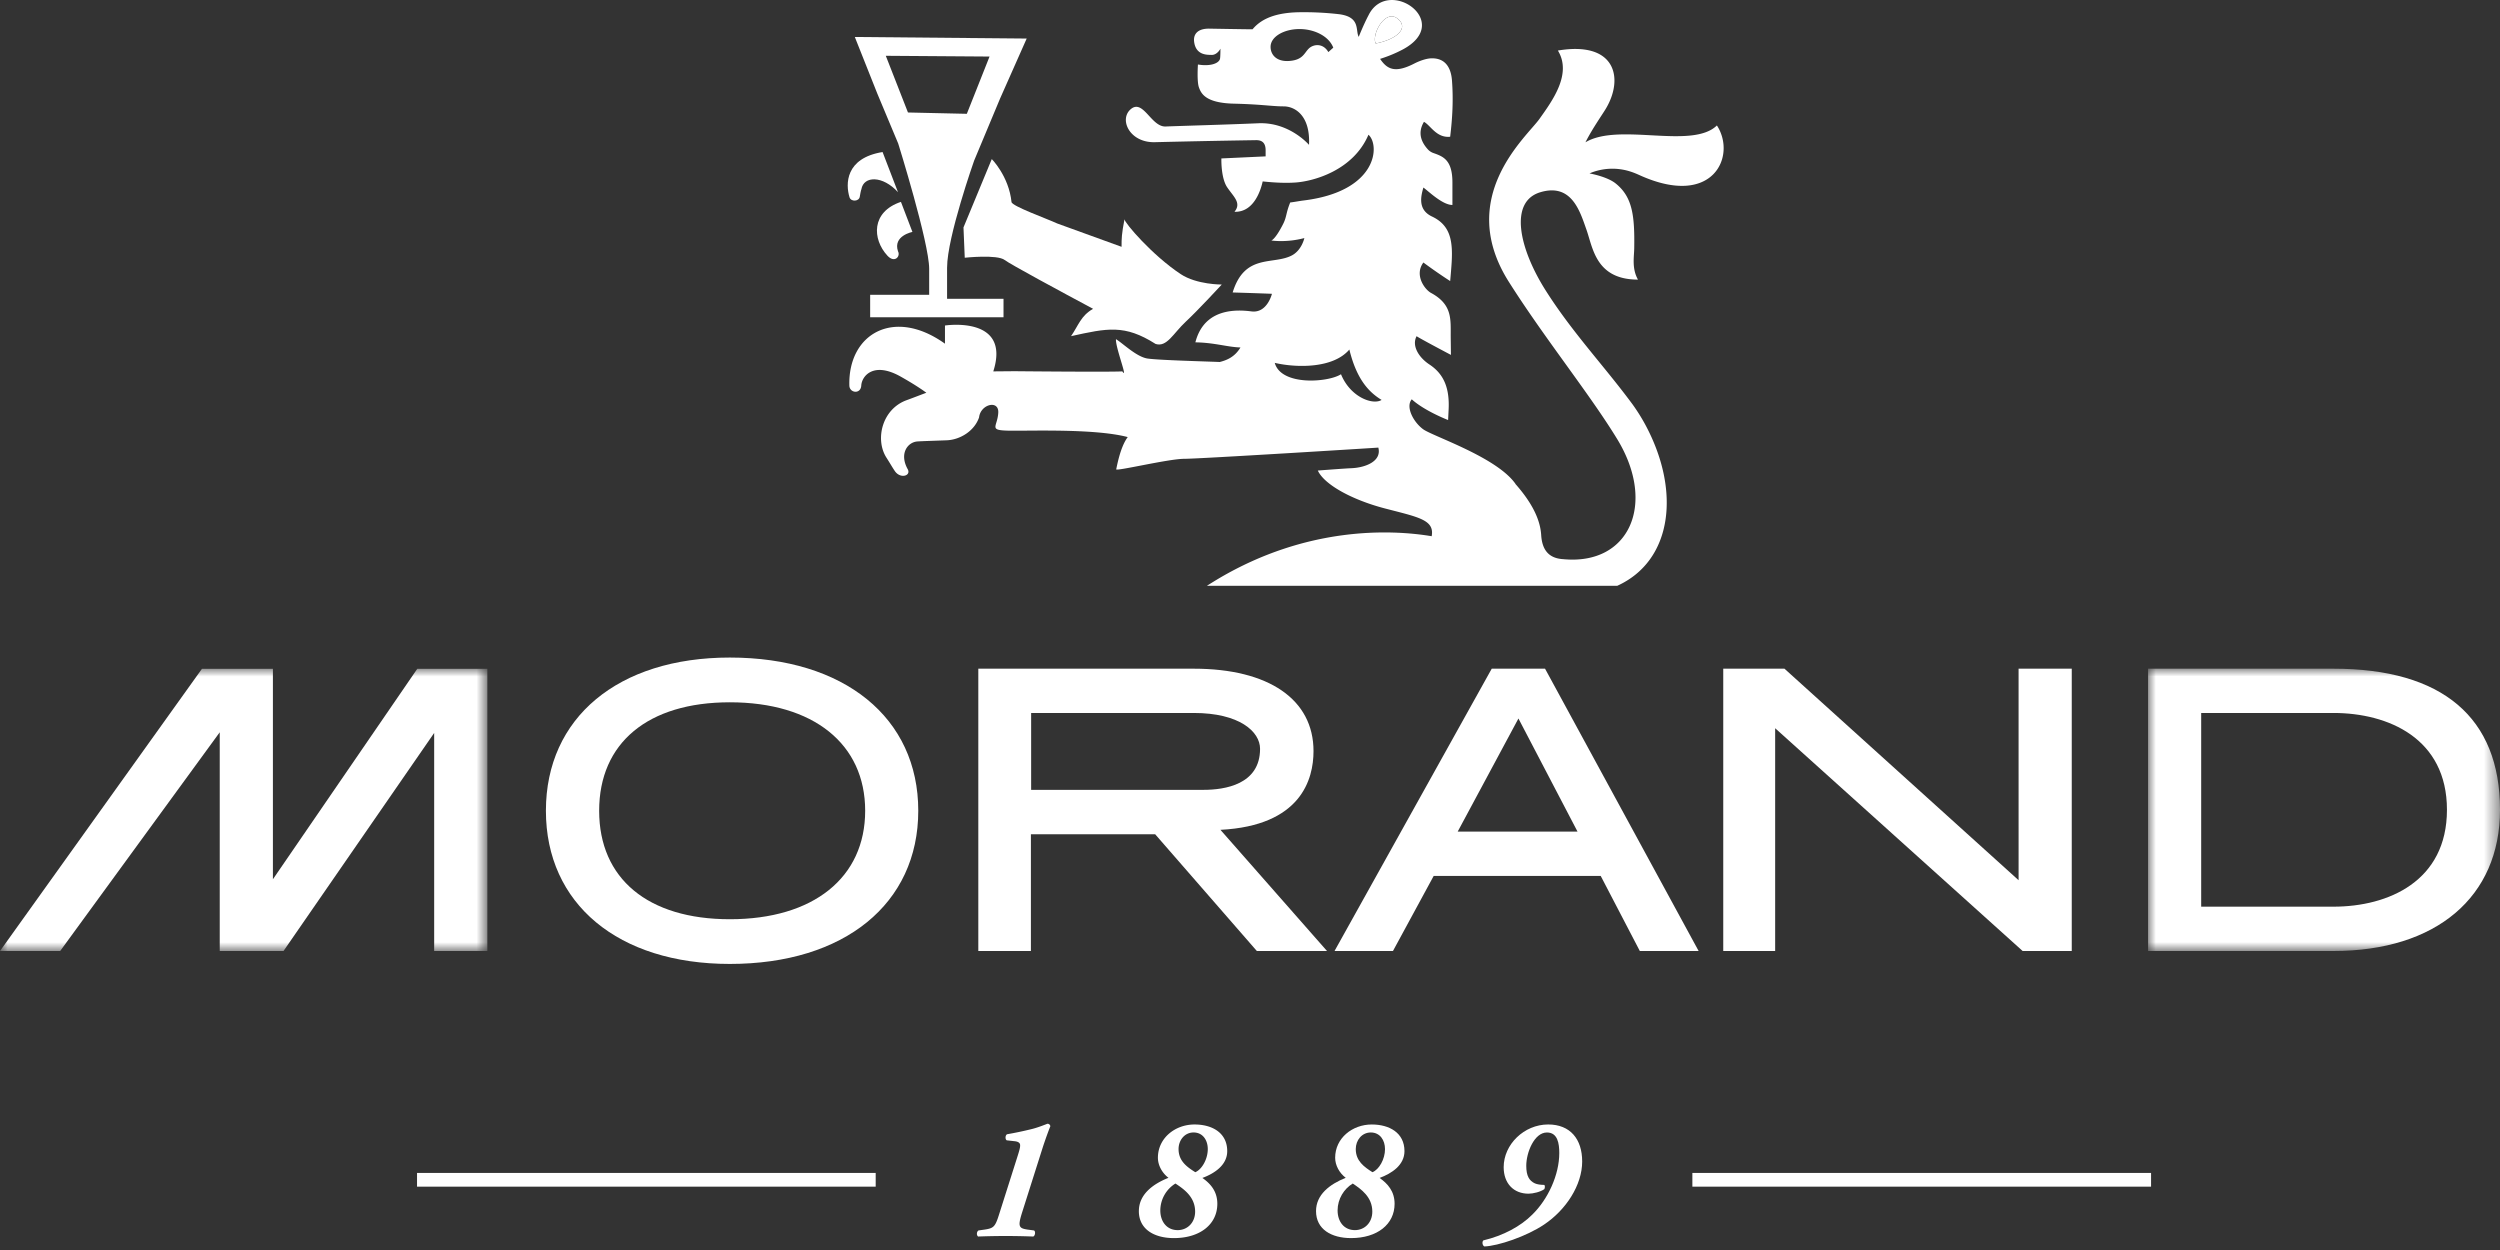
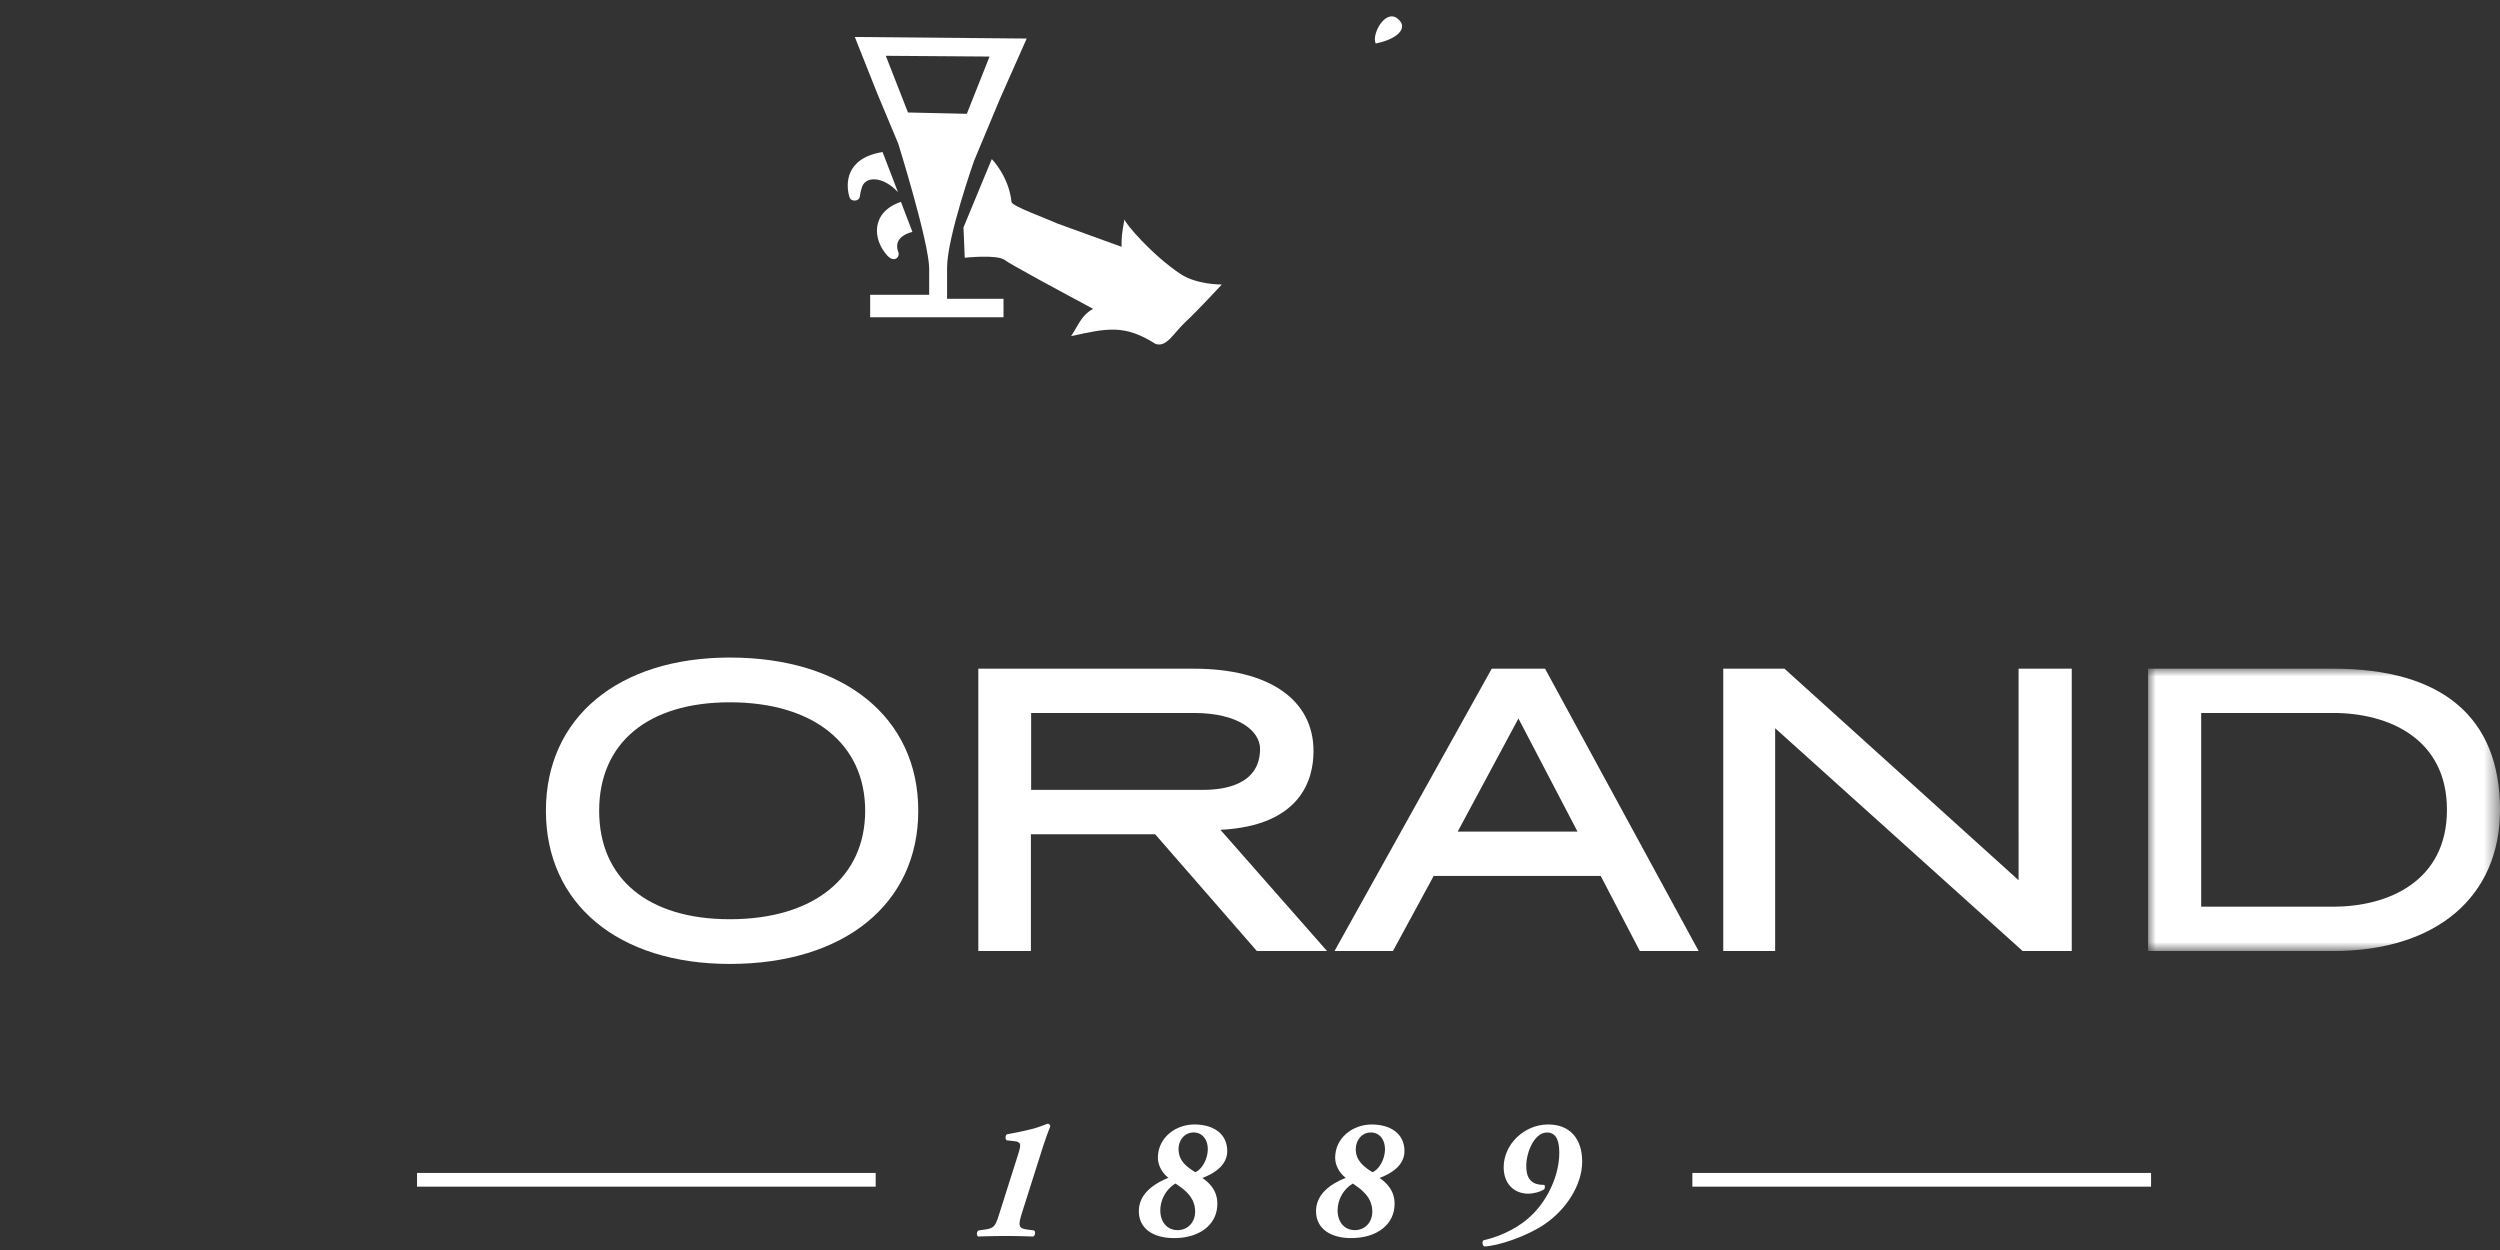
<svg xmlns="http://www.w3.org/2000/svg" xmlns:xlink="http://www.w3.org/1999/xlink" width="160" height="80">
  <rect width="100%" height="100%" fill="#333333" stroke="none" />
  <defs>
    <path id="path-1" d="M0 0h22.524v18.068H0z" />
-     <path id="path-3" d="M0 0h31.19v18.061H0z" />
    <path id="path-5" d="M0 79.773h160V0H0z" />
  </defs>
  <g id="TheSwissArtisans" stroke="none" stroke-width="1" fill="none" fill-rule="evenodd">
    <g id="TSA-LandingPage-Preview-20220221" transform="translate(-1138 -1221)">
      <g id="Group-43" transform="translate(65 898)">
        <g id="Group-10" transform="translate(1005 263)">
          <g id="Logo/Premium/Morand" transform="translate(68 60)">
            <path d="M46.71 58.831c-5.238 0-8.364-2.594-8.364-6.943 0-4.346 3.126-6.941 8.363-6.941 5.345 0 8.662 2.659 8.662 6.941 0 4.286-3.317 6.943-8.662 6.943m0-16.748c-7.15 0-11.771 3.849-11.771 9.805 0 5.954 4.62 9.804 11.771 9.804 7.328 0 12.06-3.85 12.06-9.804 0-5.956-4.732-9.805-12.06-9.805" id="Fill-1" fill="#FFF" />
            <g id="Group-5" transform="translate(137.476 42.796)">
              <mask id="mask-2" fill="#fff">
                <use xlink:href="#path-1" />
              </mask>
              <path d="M11.864 15.231H3.4V2.834h8.465c3.512 0 7.264 1.628 7.264 6.196 0 4.57-3.752 6.201-7.264 6.201m0-15.231H0v18.068h11.864c6.575 0 10.66-3.46 10.66-9.038 0-5.91-3.69-9.03-10.66-9.03" id="Fill-3" fill="#FFF" mask="url('#mask-2')" />
            </g>
            <path id="Fill-6" fill="#FFF" d="m129.19 56.334-14.985-13.538h-3.917v18.069h3.322V46.606l15.76 14.187.077.072h3.145V42.796h-3.403z" />
            <path d="M65.993 45.63H76.4c2.921 0 4.244 1.19 4.244 2.296 0 2.284-2.262 2.624-3.613 2.624H65.993v-4.92Zm18.072 2.441c0-3.308-2.867-5.275-7.665-5.275H62.612v18.068h3.366v-7.472h7.952l6.508 7.472h4.49l-6.82-7.755c5.16-.263 5.957-3.236 5.957-5.038Z" id="Fill-8" fill="#FFF" />
            <g id="Group-12" transform="translate(0 42.803)">
              <mask id="mask-4" fill="#fff">
                <use xlink:href="#path-3" />
              </mask>
              <path id="Fill-10" fill="#FFF" mask="url('#mask-4')" d="M17.466 13.47V0h-4.541L0 18.061h3.852L14.063 4.063v13.998h4.082l9.642-13.955v13.955h3.404V0h-4.485z" />
            </g>
            <path d="M100.961 53.222h-7.668l3.887-7.238 3.781 7.238Zm-5.49-10.426L85.41 60.863h3.74l2.607-4.805h10.688l2.504 4.807h3.764l-9.83-18.069H95.47Z" id="Fill-13" fill="#FFF" />
            <path d="M89.43 1.18c-.79-.606-1.665 1.036-1.385 1.602 1.341-.258 2.173-.993 1.385-1.603" id="Fill-15" fill="#FFF" />
            <path d="M75.56 17.54c-1.813-1.201-3.593-3.28-3.593-3.507-.183.953-.187 1.219-.187 1.763l-4.116-1.493c-.64-.299-2.897-1.107-2.927-1.372-.171-1.653-1.263-2.75-1.263-2.75l-1.811 4.374.081 1.94s2.078-.225 2.557.146c.33.26 3.657 2.054 5.656 3.123-.785.448-.928 1.048-1.41 1.75 2.326-.51 3.42-.765 5.412.499.72.224 1.122-.668 1.917-1.413.802-.746 2.317-2.39 2.317-2.39s-1.605.014-2.633-.67" id="Fill-17" fill="#FFF" />
            <path d="M55.129 12.11c.15-.862 1.358-.887 2.342.189l-.986-2.569c-2.4.392-2.371 2.066-2.116 2.896.091.3.606.276.656-.033.011-.07.07-.418.104-.483" id="Fill-19" fill="#FFF" />
            <path d="m57.66 12.92.735 1.924s-1.26.243-.923 1.238c.176.326-.218.779-.674.285-.986-1.065-1.043-2.813.862-3.447" id="Fill-21" fill="#FFF" />
            <path d="m56.691 3.571 6.64.048-1.454 3.665-3.767-.085-1.419-3.628Zm3.923 13.55c0-1.941 1.73-6.839 1.73-6.839L64.008 6.3l1.7-3.833-11-.1L56.152 6l1.335 3.191s1.98 6.348 1.98 8.013v1.665h-3.777v1.435h8.535v-1.18h-3.612v-2.003Z" id="Fill-23" fill="#FFF" />
-             <path d="M85.824 23.951c-.817.528-3.83.761-4.24-.727 1.356.315 3.725.38 4.775-.854.478 1.96 1.288 2.752 2.063 3.225-.54.346-1.992-.157-2.598-1.644ZM89.43 1.18c.788.61-.044 1.345-1.386 1.603-.28-.566.597-2.208 1.386-1.603Zm-4.416 2.153c-.338-.586-.946-.514-1.243-.233-.3.282-.371.73-1.236.8-.86.07-1.218-.419-1.218-.9 0-.67.883-1.14 1.84-1.14.911-.006 1.876.424 2.173 1.19l-.316.283Zm24.868 4.696c-1.598 1.558-6.27-.21-8.414 1.079.462-.913 1.111-1.816 1.317-2.171 1.145-1.934.62-4.326-3.081-3.702.921 1.496-.363 3.227-1.186 4.385-.83 1.158-5.378 5.015-1.949 10.423 2.257 3.57 5.213 7.23 6.946 10.083 2.505 4.134.759 8.066-3.466 7.661-.942-.054-1.354-.605-1.413-1.543-.043-.655-.286-1.72-1.626-3.245-.013-.009-.015-.02-.019-.031-1.2-1.711-5.277-3.04-5.906-3.494-.635-.463-1.14-1.445-.732-1.918.808.74 2.326 1.327 2.326 1.327l.029-.594c.083-1.4-.27-2.334-1.228-2.964-.674-.444-1.146-1.196-.817-1.81.087.086 2.197 1.199 2.197 1.199l-.014-1.12c-.01-1.138.136-2.091-1.266-2.85-.4-.221-1.077-1.14-.483-1.944.88.656 1.714 1.188 1.714 1.188s.043-.46.078-.938c.12-1.573-.02-2.624-1.26-3.202-.932-.452-.67-1.354-.532-1.846.35.255 1.223 1.116 1.858 1.116v-1.44c0-1.45-.6-1.663-1.197-1.877a.88.88 0 0 1-.348-.212c-.763-.813-.463-1.474-.277-1.792.424.223.799 1.044 1.678.955.144-1.207.21-2.354.115-3.609-.066-.843-.448-1.435-1.323-1.41-.356.01-.803.188-1.079.329-1.244.642-1.747.372-2.198-.294a8.5 8.5 0 0 0 1.438-.594c3.324-1.767-.945-4.717-2.179-2.196-.315.593-.627 1.382-.627 1.382-.222-.413.13-1.256-1.225-1.447a19.606 19.606 0 0 0-2.708-.127c-1.17.039-2.213.301-2.862 1.089-.406 0-2.404-.036-2.756-.042-.787-.013-1.021.38-.988.785.087.98.935.88 1.13.897.363 0 .559-.4.559-.4s0 .574-.032.664c-.09.299-.669.48-1.408.348 0 0-.077 1.074.064 1.467.14.392.422.995 2.227 1.04 1.812.044 2.454.174 3.194.174.743 0 1.715.608 1.624 2.463 0 0-1.253-1.469-3.243-1.382-1.987.087-5.025.169-5.937.207-.916.034-1.43-1.767-2.218-1.118-.784.649-.094 2.16 1.527 2.122a750.33 750.33 0 0 1 6.489-.13c.278 0 .605.084.605.65v.388l-2.831.132s-.043 1.252.378 1.858c.412.606.92.994.46 1.556 1.295.046 1.71-1.513 1.805-1.943.796.083 1.48.111 2.066.072 1.172-.072 3.729-.768 4.703-3.06.745.652.609 3.63-4.168 4.21-.267.033-.546.091-.84.126-.279.691-.219.901-.442 1.355-.518 1.027-.767 1.077-.767 1.077s.954.154 2.115-.155c0 0-.164.79-.821 1.122-1.202.61-2.999-.146-3.768 2.36 1.522.045 2.514.085 2.514.085s-.302 1.257-1.31 1.127c-1.847-.242-3.165.33-3.59 1.98 1.228.018 2.043.302 2.886.328-.371.618-.884.816-1.326.93-.808-.036-3.91-.114-4.63-.223-.716-.113-1.618-1.014-2.012-1.237-.04.529.805 2.645.405 2.059-.68.052-6.91-.01-6.91-.01l-1.347.012c1.152-3.588-3.092-2.936-3.092-2.936v1.164c-3.265-2.34-6.21-.634-6.119 2.679.01.481.726.573.762 0 .03-.593.764-1.56 2.513-.579 1.12.628 1.652 1.04 1.652 1.04-.232.084-1.021.389-1.25.47-1.587.568-2.045 2.516-1.308 3.676.282.443.334.553.54.863.352.521 1.06.308.824-.12-.557-1.006.008-1.728.617-1.772.213-.02 1.657-.065 1.896-.076.833-.037 1.753-.584 2.056-1.466.094-.847 1.28-1.14 1.228-.292-.052.849-.576 1.088.44 1.135 1.006.057 5.6-.174 7.846.418-.492.654-.698 1.915-.738 2.062-.043.148 3.353-.671 4.355-.671.994 0 12.398-.712 12.421-.718.23.87-.82 1.287-1.744 1.32-.53.024-2.129.149-2.129.149.421.912 2.213 1.88 4.285 2.423 2.158.563 3.194.727 3.003 1.78-2.732-.455-8.007-.597-13.591 2.684a30.12 30.12 0 0 0-.795.489h26.262c3.535-1.603 4.096-6.097 1.76-10.376a12.163 12.163 0 0 0-.78-1.235c-1.833-2.482-3.843-4.582-5.555-7.282-1.715-2.701-2.36-5.685-.355-6.293 2.008-.605 2.542 1.217 2.952 2.375.417 1.16.59 3.215 3.304 3.215-.4-.71-.249-1.457-.24-1.981.035-2.098-.104-3.302-1.184-4.17-.56-.452-1.676-.644-1.676-.644s.803-.401 1.867-.28c.548.059.962.221 1.334.39 4.729 2.144 6.22-1.249 4.95-3.181Z" id="Fill-25" fill="#FFF" />
            <path d="M64.432 72.981c-.113-.067-.1-.335.026-.39a22.35 22.35 0 0 0 1.544-.324c.464-.109 1.011-.347 1.044-.347.1 0 .165.082.177.156-.132.324-.32.85-.468 1.297l-1.358 4.281c-.262.849-.186.957.37 1.04l.407.054c.115.056.08.346-.05.39a46.03 46.03 0 0 0-3.526 0c-.12-.1-.088-.323.03-.39l.391-.055c.598-.09.679-.19.944-1.039l1.123-3.537c.167-.523.202-.668.202-.8.012-.17-.122-.257-.356-.28l-.5-.056Z" id="Fill-27" fill="#FFF" />
            <path d="M77.298 73.54c0-.559-.312-1.062-.91-1.062-.57 0-.96.493-.96 1.062 0 .759.524 1.137 1.07 1.481.422-.175.8-.835.8-1.48m-2.07 2.205a2.038 2.038 0 0 0-.968 1.72c0 .715.414 1.262 1.112 1.262.613 0 1.116-.47 1.116-1.185 0-.937-.712-1.437-1.26-1.797m-2.34 1.764c0-1.049.861-1.717 1.895-2.13-.41-.312-.677-.804-.677-1.283 0-1.26 1.1-2.13 2.346-2.13 1.114 0 2.09.522 2.09 1.706 0 .893-.814 1.427-1.59 1.715.512.358.957.85.957 1.653 0 1.317-1.109 2.197-2.778 2.197-1.268 0-2.244-.568-2.244-1.728" id="Fill-29" fill="#FFF" />
            <path d="M88.64 73.54c0-.559-.314-1.062-.909-1.062-.571 0-.962.493-.962 1.062 0 .759.526 1.137 1.069 1.481.426-.175.803-.835.803-1.48m-2.065 2.205c-.56.336-.97.984-.97 1.72 0 .715.41 1.262 1.109 1.262.612 0 1.113-.47 1.113-1.185 0-.937-.713-1.437-1.252-1.797m-2.35 1.764c0-1.049.868-1.717 1.9-2.13-.412-.312-.676-.804-.676-1.283 0-1.26 1.103-2.13 2.344-2.13 1.112 0 2.092.522 2.092 1.706 0 .893-.814 1.427-1.592 1.715.51.358.96.85.96 1.653 0 1.317-1.112 2.197-2.785 2.197-1.267 0-2.243-.568-2.243-1.728" id="Fill-31" fill="#FFF" />
            <path d="M101.26 74.33c0 1.519-1.037 3.102-2.434 4.039-1.125.759-2.947 1.373-3.826 1.404-.123-.055-.165-.286-.067-.388 1.278-.303 2.391-.904 3.135-1.652 1.004-.981 1.726-2.544 1.726-3.938 0-.601-.099-1.316-.79-1.316-.812 0-1.323 1.282-1.323 2.13 0 .65.189.96.554 1.128.157.066.326.09.602.098.047.045.047.182 0 .27-.245.178-.724.291-1.012.291-.946 0-1.59-.65-1.59-1.697 0-1.45 1.302-2.733 2.85-2.733 1.41 0 2.174.936 2.174 2.365" id="Fill-33" fill="#FFF" />
            <mask id="mask-6" fill="#fff">
              <use xlink:href="#path-5" />
            </mask>
            <path id="Fill-35" fill="#FFF" mask="url('#mask-6')" d="M26.69 75.946h29.354v-.878H26.69z" />
            <path id="Fill-37" fill="#FFF" mask="url('#mask-6')" d="M108.312 75.946h29.356v-.878h-29.356z" />
          </g>
        </g>
      </g>
    </g>
  </g>
</svg>